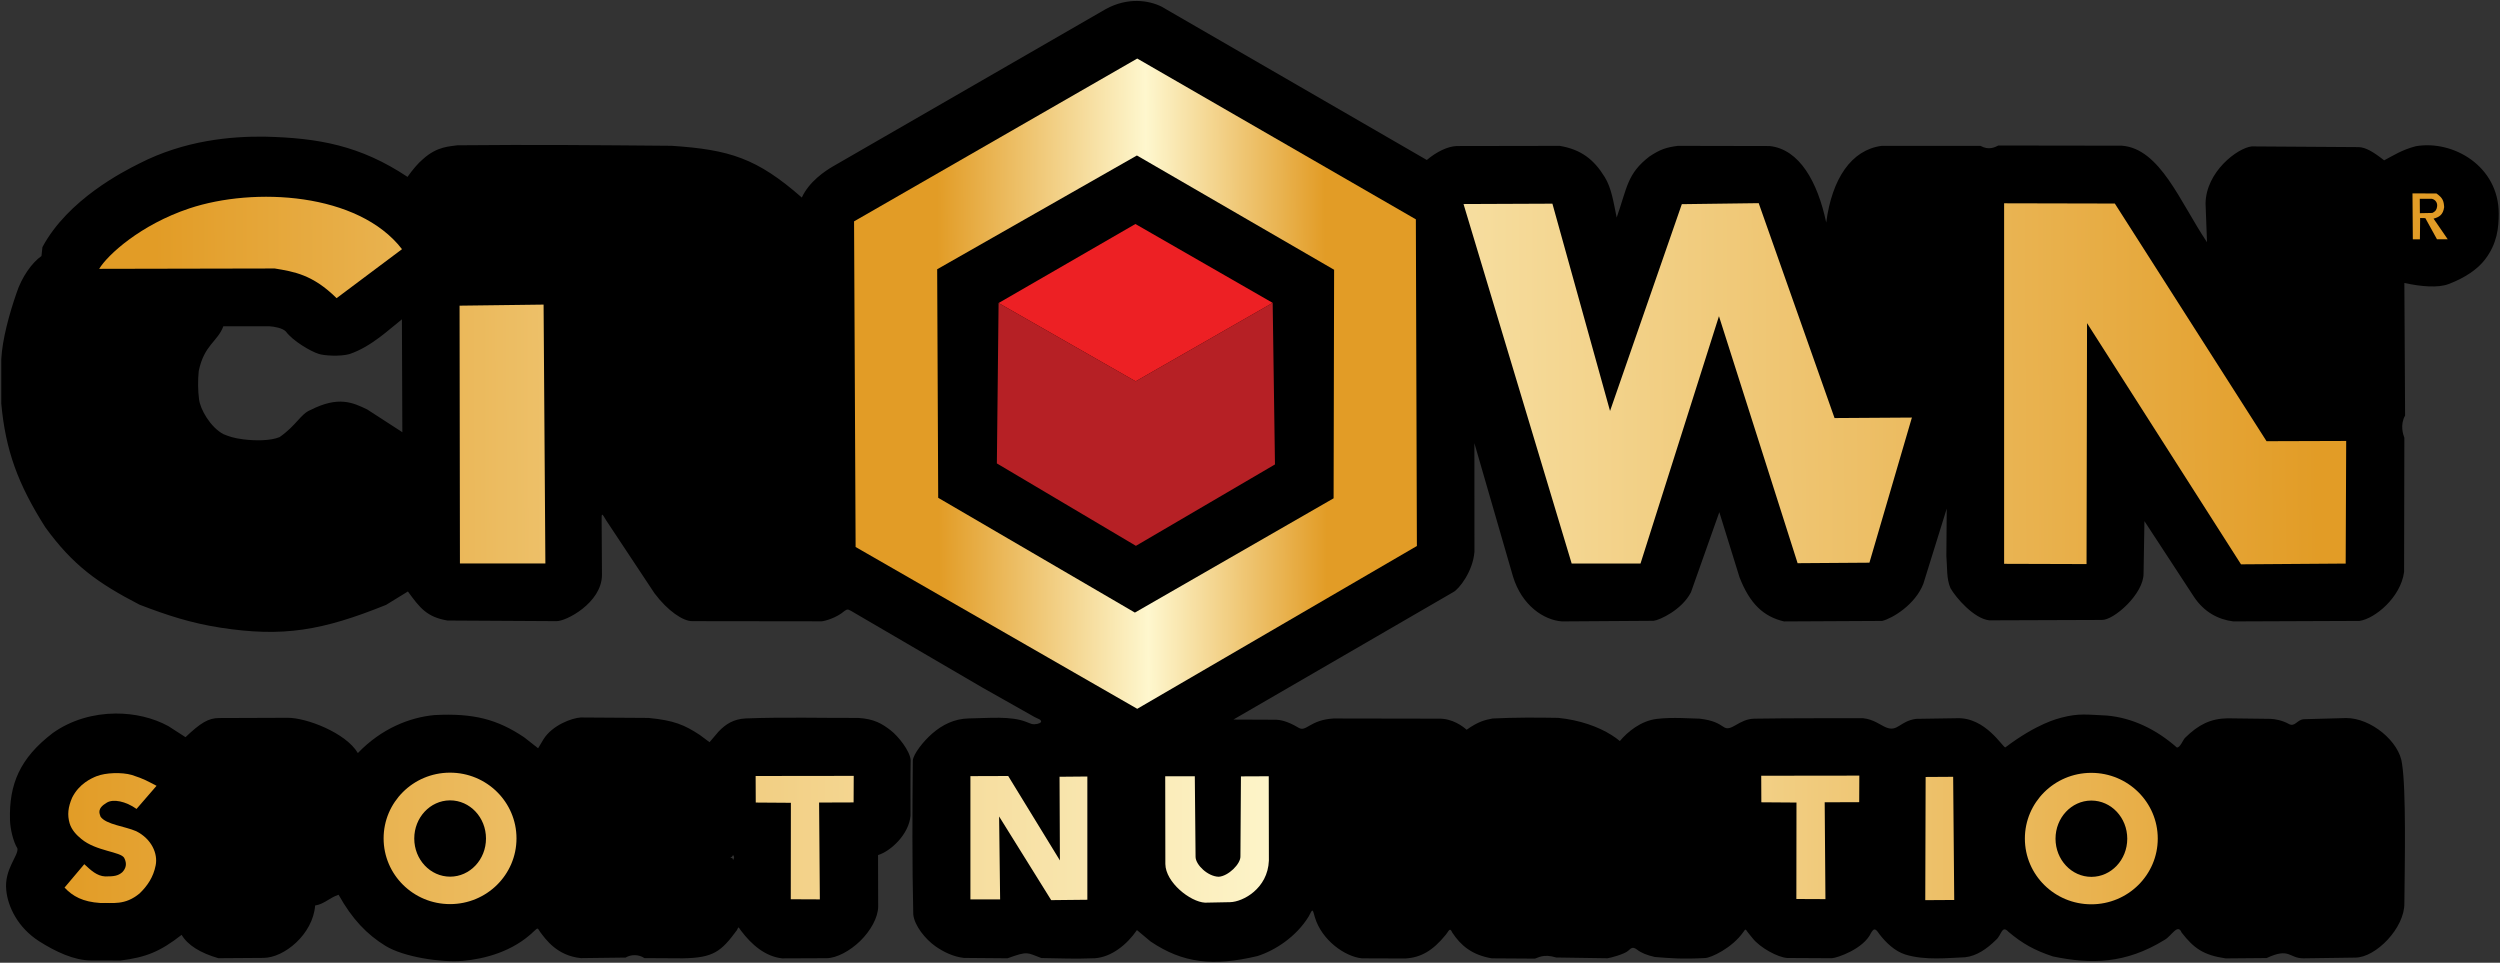
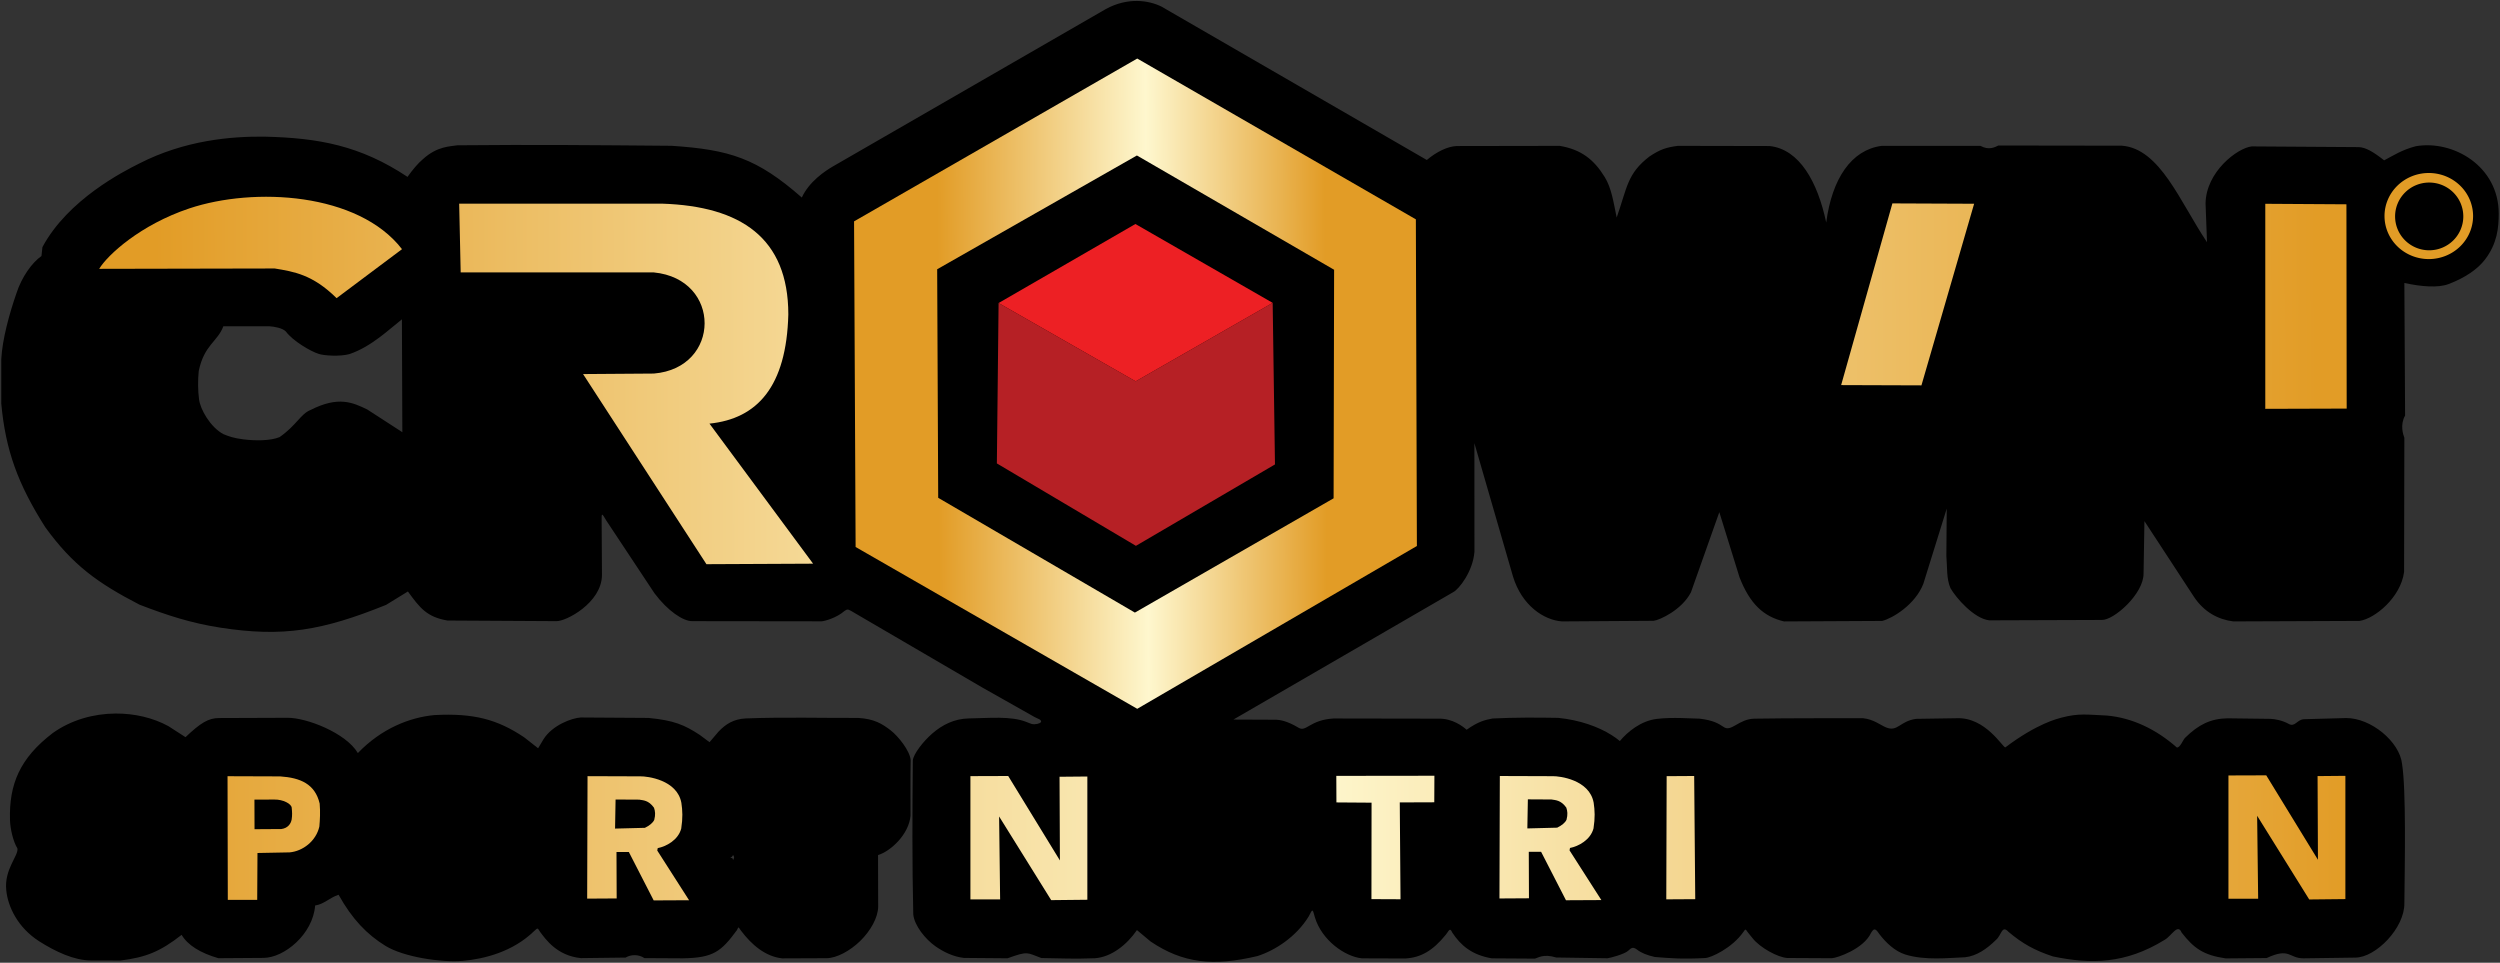
<svg xmlns="http://www.w3.org/2000/svg" xmlns:ns1="http://sodipodi.sourceforge.net/DTD/sodipodi-0.dtd" xmlns:ns2="http://www.inkscape.org/namespaces/inkscape" xmlns:xlink="http://www.w3.org/1999/xlink" version="1.1" id="svg3023" width="1253.333" height="482.667" viewBox="0 0 1253.333 482.667" ns1:docname="Logo_Crown.svg" ns2:version="1.0.2 (e86c870879, 2021-01-15)">
  <rect x="0" y="0" width="1253.333" height="482.667" fill="#333333" stroke="none" />
  <defs id="defs3027">
    <linearGradient ns2:collect="always" id="linearGradient3364">
      <stop style="stop-color:#e29c26;stop-opacity:1" offset="0" id="stop3358" />
      <stop style="stop-color:#fef7ce;stop-opacity:1" offset="0.454" id="stop3360" />
      <stop style="stop-color:#e29c26;stop-opacity:1" offset="1" id="stop3362" />
    </linearGradient>
    <linearGradient ns2:collect="always" id="linearGradient3336">
      <stop style="stop-color:#e29c26;stop-opacity:1" offset="0" id="stop3330" />
      <stop style="stop-color:#fef7ce;stop-opacity:1" offset="0.539" id="stop3332" />
      <stop style="stop-color:#e29c26;stop-opacity:1" offset="1" id="stop3334" />
    </linearGradient>
    <linearGradient ns2:collect="always" id="linearGradient3300">
      <stop style="stop-color:#e29c26;stop-opacity:1" offset="0" id="stop3294" />
      <stop style="stop-color:#fef7ce;stop-opacity:1" offset="0.552" id="stop3296" />
      <stop style="stop-color:#e29c26;stop-opacity:1" offset="1" id="stop3298" />
    </linearGradient>
    <linearGradient ns2:collect="always" id="linearGradient3260-1-2">
      <stop style="stop-color:#e29c26;stop-opacity:1" offset="0" id="stop3256" />
      <stop style="stop-color:#fef7ce;stop-opacity:1" offset="0.547" id="stop3264" />
      <stop style="stop-color:#e29c26;stop-opacity:1" offset="1" id="stop3258" />
    </linearGradient>
    <linearGradient ns2:collect="always" xlink:href="#linearGradient3260-1-2" id="linearGradient3262" x1="31.686" y1="420.358" x2="1176.317" y2="420.358" gradientUnits="userSpaceOnUse" />
    <linearGradient ns2:collect="always" xlink:href="#linearGradient3336" id="linearGradient3276" x1="470.251" y1="188.294" x2="664.688" y2="187.291" gradientUnits="userSpaceOnUse" spreadMethod="pad" />
    <linearGradient ns2:collect="always" xlink:href="#linearGradient3300" id="linearGradient3292" gradientUnits="userSpaceOnUse" x1="31.686" y1="420.358" x2="1176.317" y2="420.358" />
    <linearGradient ns2:collect="always" xlink:href="#linearGradient3364" id="linearGradient3356" x1="78.144" y1="191.016" x2="1161.728" y2="185.936" gradientUnits="userSpaceOnUse" />
  </defs>
  <ns1:namedview pagecolor="#ffffff" bordercolor="#666666" borderopacity="1" objecttolerance="10" gridtolerance="10" guidetolerance="10" ns2:pageopacity="0" ns2:pageshadow="2" ns2:window-width="3127" ns2:window-height="1205" id="namedview3025" showgrid="false" ns2:zoom="0.98617027" ns2:cx="129.69301" ns2:cy="128.07571" ns2:window-x="889" ns2:window-y="34" ns2:window-maximized="0" ns2:current-layer="layer1" ns2:document-rotation="0" />
  <g ns2:groupmode="layer" id="layer1" ns2:label="Borde" style="display:inline">
    <path id="path3764" style="display:inline;fill:#000000;stroke:none;stroke-width:1px;stroke-linecap:butt;stroke-linejoin:miter;stroke-opacity:1" d="M 570.086,0.475 C 565.28,0.424 559.884,1.527 554.344,4.562 l -136.779,78.871 c -3.983,2.327 -11.897,7.572 -15.588,15.594 C 379.484,79.318 365.847,75.033 336.695,73.092 298.611,72.764 267.371,72.46 229.285,72.84 c -3.328,0.609 -9.982,0.278 -17.324,7.012 -2.39,1.954 -5.27,5.444 -7.66,8.824 C 180.644,72.96 159.718,69.142 132.688,68.51 115.879,68.296 92.573,70.296 69.738,82.01 62.062,85.866 34.116,99.946 21.277,123.871 l -0.492,4.479 c -4.783,3.357 -9.879,10.496 -12.527,18.629 -3.615,10.447 -7.099,23.129 -7.615,33.074 l -0.008,22.227 c 2.145,23.489 8.341,40.387 22.057,62.025 13.831,19.084 26.308,28.001 47.275,38.852 13.877,5.33 25.671,9.2 40.561,11.516 31.295,4.845 50.94,1.518 83.033,-11.426 l 10.938,-6.723 c 6.009,8.278 9.478,12.79 19.801,14.564 l 54.537,0.316 c 4.787,0.26 22.824,-9.169 22.949,-23.082 l -0.162,-27.176 c -0.064,-4.16 0.028,-4.116 2.404,-0.068 l 24.113,36.387 c 6.721,8.916 14.308,13.931 18.822,13.939 l 64.984,0.082 c 1.429,-0.092 7.448,-1.687 11.373,-5.146 1.388,-0.953 1.695,-0.996 3.283,-0.115 l 65.74,38.383 26.314,14.859 2.557,1.227 c 1.479,1.009 0.602,1.812 -1.195,2.225 -2.604,0.433 -2.598,0.087 -5.303,-0.92 -7.908,-3.209 -19.08,-1.938 -29,-1.826 -7.301,0.117 -13.392,3.251 -18.379,7.598 -4.559,3.973 -9.419,10.249 -9.713,13.471 -0.223,25.602 -0.366,51.246 0.234,77.176 0.538,5.589 6.091,12.488 11.182,16.033 4.096,2.853 8.898,5.177 14.162,5.787 l 21.92,0.182 c 10.463,-3.773 9.561,-2.834 16.967,-0.119 10.335,0.172 16.435,0.487 26.889,0.096 8.203,-0.616 15.929,-6.703 21.014,-14.117 l 6.859,5.732 c 16.186,10.915 31.379,12.548 53.516,7.307 8.867,-2.804 19.505,-9.694 25.725,-19.867 2.181,-4.442 1.953,-3.462 3.115,0.447 3.455,11.509 15.121,19.72 23.594,20.553 l 21.725,0.074 c 7.871,-0.457 13.807,-3.928 20.309,-11.918 1.4,-1.596 1.957,-4.082 3.256,-1.047 4.291,6.486 9.844,11.202 19.799,12.891 l 21.592,0.137 c 1.594,-0.347 4.195,-2.557 10.699,-0.562 l 25.693,0.381 c 1.386,-0.122 8.674,-2.106 10.42,-3.785 1.627,-1.544 2.386,-1.991 4.324,-0.609 2.156,1.708 5.098,2.886 9.027,3.764 7.637,0.595 13.415,1.141 25.141,0.527 2.892,-0.069 13.571,-4.984 19.221,-13.07 1.093,-1.541 1.022,-1.617 2.125,0.033 l 2.402,2.988 c 3.757,4.842 12.745,9.732 17.494,10.016 l 22.305,0.117 c 2.636,-0.104 15.961,-4.639 19.676,-12.686 1.288,-2.082 1.996,-2.763 4.107,0.498 3.281,4.329 7.867,8.7 13.045,10.318 9.936,3.105 21.681,1.691 30.006,1.389 5.778,-0.633 10.965,-4.225 15.478,-8.701 2.855,-2.382 2.889,-7.722 6.314,-4.021 6.901,5.839 13.054,9.277 22.244,12.312 18.963,3.937 36.307,3.818 55.953,-8.291 3.492,-1.895 6.59,-8.505 8.576,-3.67 6.103,7.843 10.861,11.297 22.082,12.945 l 20.529,-0.176 c 11.691,-5.464 11.088,0.15 18.461,0.135 l 25.947,-0.361 c 10.245,0.044 24.888,-14.872 24.641,-27.379 0.208,-20.682 0.919,-56.498 -1.162,-69.729 -1.2,-11.089 -15.543,-23.051 -28.051,-22.99 l -21.111,0.58 c -3.499,0.153 -4.5,4.139 -7.662,2.354 -3.003,-1.696 -6.842,-2.47 -9.141,-2.533 l -21.471,-0.268 c -8.586,0.125 -14.657,3.22 -21.191,9.633 -1.135,0.878 -2.586,5.277 -4.307,4.977 -10.217,-9.023 -22.246,-14.869 -35.08,-16 -9.77,-0.405 -13.847,-1.293 -22.859,1.078 -1.734,0.488 -12.13,2.887 -28.018,14.895 -1.317,0.081 -9.931,-15.258 -24.406,-14.627 l -20.307,0.314 c -8.177,1.105 -9.244,6.711 -15.076,4.295 -2.963,-1.228 -6.204,-4.042 -11.496,-4.607 -18.773,0.019 -35.303,-0.073 -54.395,0.221 -8.069,0.075 -11.755,7.058 -15.68,4.074 -2.446,-1.6 -5.042,-3.267 -11.889,-4.074 -4.357,-0.053 -13.472,-0.831 -21.406,0.107 -8.132,0.962 -14.831,6.592 -18.6,11.117 -1.225,-1.028 -2.602,-2.026 -4.113,-2.98 -6.689,-4.224 -16.041,-7.576 -26.77,-8.646 -11.329,-0.195 -21.567,-0.222 -32.893,0.312 -3.802,0.728 -7.118,1.448 -13.037,5.648 -1.76,-1.572 -7.113,-5.808 -14.26,-5.557 l -52.432,-0.09 c -11.966,0.693 -13.692,6.978 -17.564,4.641 -5.871,-3.544 -9.513,-3.932 -11.061,-4.014 l -21.605,-0.09 110.176,-63.859 c 2.92,-1.466 9.897,-10.383 10.666,-20.25 l -0.027,-54.453 19.355,66.859 c 4.414,14.505 15.455,21.848 24.551,22.502 l 45.951,-0.307 c 2.888,-0.312 14.082,-5.361 18.703,-14.277 l 14.229,-40.184 10.123,32.623 c 5.247,13.472 12.119,19.736 22.311,22.154 l 49.209,-0.254 c 5.173,-1.281 16.567,-8.167 20.629,-18.578 l 11.736,-37.738 -0.182,23.664 c 0.497,6.043 -0.007,11.441 2.057,16.217 2.751,4.833 11.749,15.243 19.439,16.139 l 56.414,-0.199 c 5.938,0.26 21.099,-13.047 20.953,-23.346 l 0.44,-26.199 24.85,37.99 c 5.043,7.572 12.076,11.332 19.686,12.295 l 63.309,-0.252 c 7.679,-1.129 20.652,-11.746 22.33,-24.557 l 0.135,-67.244 c -0.624,-1.651 -2.254,-6.494 0.365,-11.158 l -0.365,-66.457 c 8.5,1.845 16.866,2.528 22.072,0.572 8.414,-3.161 14.673,-7.526 18.346,-12.322 6.152,-8.034 6.887,-15.97 6.887,-23.062 0,-23.732 -22.807,-36.987 -41.562,-33.754 -7.171,1.87 -11.453,4.788 -15.875,7.082 -5.522,-4.336 -9.311,-6.542 -12.807,-6.631 l -53.596,-0.359 c -7.114,0.781 -22.959,12.704 -23.135,28.678 l 0.729,19.363 c -13.542,-20.175 -23.457,-46.882 -42.67,-48.398 l -61.928,-0.09 c -1.823,0.918 -4.858,2.466 -8.963,0.18 l -49.568,-0.002 C 928.143,75.124 918.424,89.596 915.545,111.576 911.233,91.235 902.18,74.86 887.221,73.215 l -46.068,-0.092 c -6.041,0.788 -8.914,1.839 -14.172,5.291 -11.258,8.622 -11.174,15.53 -16.482,30.648 -1.608,-7.697 -2.57,-14.707 -5.963,-20.244 -5.518,-9.005 -11.961,-13.863 -22.543,-15.693 l -51.795,0.088 c -4.419,0.202 -9.864,2.771 -14.889,6.992 L 582.297,3.307 c -3.188,-1.577 -7.405,-2.781 -12.211,-2.832 z M 201.49,160.082 l 0.219,56.598 -17.615,-11.408 c -7.186,-3.449 -14.38,-6.885 -28.447,0.283 -4.914,1.948 -7.027,7.687 -15.508,13.594 -4.721,1.93 -12.456,1.825 -18.119,1.115 -4.992,-0.626 -7.194,-1.478 -9.977,-2.596 C 105.515,214.259 100.366,205.206 99.785,200.156 99.233,195.992 99.138,190.673 99.637,186 c 2.738,-13.167 9.41,-14.613 12.338,-22.43 h 23.004 c 2.353,0.133 6.731,0.86 8.371,2.668 3.393,4.631 12.443,9.981 16.463,11.186 2.537,0.884 10.764,1.411 15.42,0.078 11.075,-3.745 20.12,-12.645 26.258,-17.42 z" />
    <path id="path981" style="display:inline;opacity:1;fill:#000000;stroke:none;stroke-width:1px;stroke-linecap:butt;stroke-linejoin:miter;stroke-opacity:1" d="m 57.852,357.715 c -10.899,0.087 -22.115,3.156 -31.428,9.801 -16.456,12.587 -21.926,25.611 -21.414,43.59 0.128,4.505 1.618,10.81 3.719,14.238 0.69,3.545 -6.717,10.487 -5.588,20.941 0.755,8.098 5.705,18.766 16.598,25.68 7.937,5.037 17.468,9.583 25.908,9.539 l 14.791,0.037 c 12.692,-1.612 19.698,-4.36 30.621,-12.875 2.963,5.1 9.33,9.102 18.424,11.713 l 22.574,-0.156 c 10.357,0.005 24.826,-11.811 25.932,-26.262 4.599,-0.724 6.974,-3.771 11.75,-5.4 6.744,12.146 14.209,19.927 23.535,25.648 9.014,5.531 27.71,8.418 38.736,7.51 10.962,-0.991 25.128,-4.596 35.764,-14.939 1.962,-1.757 1.636,-1.698 3.014,0.438 2.809,3.726 8.478,11.917 20.422,13.115 l 22.432,-0.277 c 2.589,-1.559 6.439,-1.737 9.428,0.27 l 19.227,0.105 c 15.341,-0.227 19.218,-3.333 27.172,-14.164 0.88,-1.876 0.634,-1.61 1.908,0.158 5.431,7.236 12.31,13.106 20.748,14.035 l 22.381,-0.09 c 4.908,-0.079 11.552,-3.584 16.686,-8.574 5.274,-5.126 8.972,-11.81 9.066,-17.199 l -0.066,-25.924 c 6.367,-1.951 15.433,-10.366 16.288,-19.678 0.013,-9.306 -0.1,-18.61 0.072,-27.915 -0.344,-4.64 -6.23,-11.981 -9.926,-14.859 -4.34,-3.38 -8.346,-5.839 -16.41,-6.311 -16.642,0.1 -36.917,-0.492 -56.281,0.252 -6.176,0.295 -10.096,2.841 -13.693,6.594 l -4.529,5.322 -4.941,-3.676 c -7.601,-4.975 -12.903,-7.288 -25.727,-8.492 -11.292,-0.079 -22.585,-0.159 -33.877,-0.221 -4.47,0.255 -14.214,3.834 -18.662,10.867 l -2.727,4.564 -7.031,-5.514 c -13.39,-8.965 -25.239,-12.159 -44.91,-11.123 -12.298,1.117 -26.591,6.686 -38.43,19.045 -5.972,-10.121 -25.781,-17.77 -35.271,-17.684 l -34.258,0.125 c -5.377,-0.015 -9.314,2.428 -16.879,9.59 l -8.555,-5.516 C 76.839,359.883 67.469,357.638 57.852,357.715 Z M 367.529,428.602 c 0.914,1.588 0.368,1.537 0.019,2.566 -0.464,-1.203 -0.105,-0.878 -1.498,-1.154 0.671,-0.234 0.936,-0.376 1.479,-1.412 z" ns1:nodetypes="scsccscccccccscccccccccccsccccsccccccccccccccccscccc" />
  </g>
  <g ns2:groupmode="layer" id="layer2" ns2:label="Letras" style="display:inline">
    <path id="path3716" style="display:inline;fill:url(#linearGradient3276);fill-opacity:1;stroke:none;stroke-width:1px;stroke-linecap:butt;stroke-linejoin:miter;stroke-opacity:1" d="m 570.135,29.348 -141.963,81.631 0.773,163.248 141.189,81.123 140.197,-81.625 -0.516,-163.762 z m -0.166,48.598 98.865,57.295 -0.256,114.576 -99.619,57.295 -98.607,-57.545 -0.516,-114.576 z" />
    <g id="g3348" style="fill:url(#linearGradient3356);fill-opacity:1;stroke:none">
      <path style="display:inline;fill:url(#linearGradient3356);fill-opacity:1;stroke:none;stroke-width:1px;stroke-linecap:butt;stroke-linejoin:miter;stroke-opacity:1" d="m 201.542,124.92 -32.798,24.558 c -11.978,-11.837 -21.385,-13.29 -31.019,-14.88 l -88.002,0.181 c 4.189,-6.978 20.732,-22.134 45.222,-30.304 32.455,-10.826 84.671,-7.962 106.597,20.445 z" id="path3708" ns1:nodetypes="ccccsc" />
      <path style="display:inline;fill:url(#linearGradient3356);fill-opacity:1;stroke:none;stroke-width:1px;stroke-linecap:butt;stroke-linejoin:miter;stroke-opacity:1" d="M 85.21,152.522 38.422,152.345 c -11.691,27.683 -11.687,50.863 -1.74,75.231 9.69,23.74 24.727,46.109 71.663,57.092 17.6,4.118 45.621,3.901 67.659,-5.956 12.385,-5.54 20.644,-12.304 30.749,-23.301 l -36.411,-24.912 c -14.022,17 -29.535,19.034 -45.873,18.782 -44.587,-0.687 -71.178,-55.213 -39.258,-96.76 z" id="path3710" ns1:nodetypes="ccsssccsc" />
-       <path style="display:inline;fill:url(#linearGradient3356);fill-opacity:1;stroke:none;stroke-width:1px;stroke-linecap:butt;stroke-linejoin:miter;stroke-opacity:1" d="m 230.396,153.242 0.182,129.239 h 42.839 l -0.896,-129.775 z" id="path3712" />
      <path style="display:inline;fill:url(#linearGradient3356);fill-opacity:1;stroke:none;stroke-width:1px;stroke-linecap:butt;stroke-linejoin:miter;stroke-opacity:1" d="m 230.2,102.104 0.753,34.473 h 96.846 c 34.086,3.317 33.762,47.901 0,50.699 l -35.49,0.256 61.851,95.316 53.473,-0.256 -51.948,-70.217 c 23.934,-2.458 38.602,-18.519 39.53,-54.754 -0.021,-38.447 -23.955,-54.206 -63.118,-55.517 z" id="path3714" ns1:nodetypes="ccccccccccc" />
      <path style="display:inline;fill:url(#linearGradient3356);fill-opacity:1;stroke:none;stroke-width:1px;stroke-linecap:butt;stroke-linejoin:miter;stroke-opacity:1" d="m 733.711,102.292 54.224,180.239 h 34.506 l 39.331,-124.02 39.427,123.835 36.005,-0.256 21.291,-72.755 -38.778,0.251 -38.025,-107.737 -38.54,0.507 -35.985,103.682 -28.895,-103.933 z" id="path3726" />
      <path style="display:inline;fill:url(#linearGradient3356);fill-opacity:1;stroke:none;stroke-width:1px;stroke-linecap:butt;stroke-linejoin:miter;stroke-opacity:1" d="m 923.025,193.06 25.695,-91.089 40.976,0.177 -26.414,91.053 z" id="path3728" ns1:nodetypes="ccccc" />
      <path style="display:inline;fill:url(#linearGradient3356);fill-opacity:1;stroke:none;stroke-width:1px;stroke-linecap:butt;stroke-linejoin:miter;stroke-opacity:1" d="m 1004.731,101.917 v 180.746 l 41.323,0.128 0.248,-120.793 77.189,120.922 52.474,-0.382 0.258,-61.475 -39.927,0.128 -76.061,-119.149 z" id="path3730" ns1:nodetypes="cccccccccc" />
      <path style="display:inline;fill:url(#linearGradient3356);fill-opacity:1;stroke:none;stroke-width:1px;stroke-linecap:butt;stroke-linejoin:miter;stroke-opacity:1" d="m 1135.662,102.169 v 102.794 l 40.808,-0.125 -0.129,-102.412 z" id="path3732" ns1:nodetypes="ccccc" />
      <path id="path3734" style="display:inline;opacity:1;fill:url(#linearGradient3356);fill-opacity:1;stroke:none;stroke-width:1px;stroke-linecap:butt;stroke-linejoin:miter;stroke-opacity:1" d="M 1209.457,96.949 1209.627,120 h 3.547 l 0.127,-10.709 2.6,0.062 5.828,10.584 h 5.387 l -7.096,-10.332 c 2.709,-0.719 4.801,-1.848 5.312,-5.768 -0.181,-3.046 -0.66,-4.618 -3.861,-6.844 z m 3.656,2.707 6.031,0.002 c 1.972,0.443 2.925,2.205 2.65,3.854 -0.146,1.264 -0.555,2.408 -2.414,3.244 l -6.209,0.127 z" />
      <path id="path3740" style="display:inline;opacity:1;fill:url(#linearGradient3356);fill-opacity:1;stroke:none;stroke-width:1.115;stroke-linecap:round;stroke-linejoin:round;stroke-miterlimit:4;stroke-dasharray:none" d="m 1217.477,86.729 a 22.202,21.579 0 0 0 -22.041,21.58 22.202,21.579 0 0 0 22.201,21.578 22.202,21.579 0 0 0 22.201,-21.578 22.202,21.579 0 0 0 -22.201,-21.58 22.202,21.579 0 0 0 -0.16,0 z m 0.324,4.787 a 17.098,16.981 0 0 1 0.037,0 17.098,16.981 0 0 1 17.098,16.982 17.098,16.981 0 0 1 -17.098,16.98 17.098,16.981 0 0 1 -17.098,-16.98 17.098,16.981 0 0 1 17.061,-16.982 z" />
    </g>
    <g id="g3254" style="fill:url(#linearGradient3262);fill-opacity:1;stroke:none">
-       <path style="fill:url(#linearGradient3262);fill-opacity:1;stroke:none;stroke-width:1px;stroke-linecap:butt;stroke-linejoin:miter;stroke-opacity:1" d="m 68.448,405.543 c -5.45,-3.882 -11.67,-5.099 -14.876,-3.168 -5.213,3.061 -3.618,5.53 -3.151,7.072 2.784,3.946 12.138,4.762 17.848,7.254 7.656,3.818 10.997,11.225 9.758,17.192 -1.154,5.864 -4.116,10.204 -8.009,13.982 -7.405,6.155 -13.436,4.609 -19.668,4.834 -8.863,-0.582 -13.817,-3.319 -17.993,-7.731 l 9.901,-11.737 c 3.248,3.003 6.28,5.939 10.499,6.15 4.569,0.021 6.485,-0.35 8.53,-2.102 1.838,-1.901 2.506,-4.24 0.997,-7.157 -1.707,-3.2 -14.114,-3.338 -21.515,-9.529 -2.318,-1.884 -4.833,-4.428 -5.865,-7.836 -1.212,-4.208 -0.817,-8.063 1.255,-12.869 3.539,-7.057 9.684,-9.706 12.187,-10.735 4.616,-1.841 12.73,-2.092 17.717,-0.655 6.5,2.112 7.579,2.965 12.415,5.44 z" id="path990" ns1:nodetypes="ccccccccccccccccccc" />
      <path id="path992" style="fill:url(#linearGradient3262);fill-opacity:1;stroke:none;stroke-width:1px;stroke-linecap:butt;stroke-linejoin:miter;stroke-opacity:1" d="m 114.07,389.141 0.133,61.977 h 14.742 l 0.137,-23.482 16.129,-0.312 c 6.509,-0.589 13.206,-5.556 14.891,-12.936 0.302,-3.357 0.517,-7.349 0.16,-11.529 -2.32,-9.883 -9.754,-12.944 -19.797,-13.627 z m 23.436,11.697 c 4.376,-0.105 8.661,2.168 8.744,4.16 0.207,2.171 0.301,3.587 -0.031,5.851 -0.39,2.091 -1.876,4.346 -5.174,4.775 l -13.441,0.084 -0.047,-14.826 z" ns1:nodetypes="cccccccccccccccc" />
-       <path id="path997" style="fill:url(#linearGradient3262);fill-opacity:1;stroke:none;stroke-width:1;stroke-linecap:round;stroke-linejoin:round;stroke-miterlimit:4;stroke-dasharray:none" d="m 225.373,387.359 c -18.297,0.137 -33.057,14.849 -33.057,32.949 -5.4e-4,18.198 14.912,32.951 33.309,32.951 18.396,-4e-5 33.309,-14.753 33.309,-32.951 -5.6e-4,-18.197 -14.913,-32.949 -33.309,-32.949 -0.084,-3.1e-4 -0.168,-3.1e-4 -0.252,0 z m 0.119,13.891 c 0.057,-2.8e-4 0.113,-2.8e-4 0.17,0 9.931,10e-5 17.982,8.562 17.982,19.125 5e-4,10.563 -8.051,19.127 -17.982,19.127 -9.932,-1e-4 -17.983,-8.564 -17.982,-19.127 7e-5,-10.492 7.948,-19.026 17.812,-19.125 z" ns1:nodetypes="ccssccccsccc" />
+       <path id="path997" style="fill:url(#linearGradient3262);fill-opacity:1;stroke:none;stroke-width:1;stroke-linecap:round;stroke-linejoin:round;stroke-miterlimit:4;stroke-dasharray:none" d="m 225.373,387.359 c -18.297,0.137 -33.057,14.849 -33.057,32.949 -5.4e-4,18.198 14.912,32.951 33.309,32.951 18.396,-4e-5 33.309,-14.753 33.309,-32.951 -5.6e-4,-18.197 -14.913,-32.949 -33.309,-32.949 -0.084,-3.1e-4 -0.168,-3.1e-4 -0.252,0 z m 0.119,13.891 z" ns1:nodetypes="ccssccccsccc" />
      <path id="path1022" style="fill:url(#linearGradient3262);fill-opacity:1;stroke:none;stroke-width:1px;stroke-linecap:butt;stroke-linejoin:miter;stroke-opacity:1" d="m 294.553,389.117 -0.184,61.393 14.789,-0.09 -0.09,-23.301 h 6.182 l 12.465,24.287 17.742,-0.09 -15.951,-24.914 0.225,-1.211 c 4.264,-0.839 10.239,-4.006 11.785,-9.77 0.833,-5.412 0.659,-9 0.084,-12.904 -2.103,-11.668 -17.314,-13.373 -20.434,-13.311 z m 14.055,11.705 11.844,0.065 c 1.908,0.364 4.681,0.209 7.418,4.055 0.601,1.701 0.807,3.454 0.127,6.084 -0.644,1.436 -2.368,2.891 -4.693,3.992 l -14.953,0.381 z" ns1:nodetypes="cccccccccccccccccccc" />
      <path style="fill:url(#linearGradient3262);fill-opacity:1;stroke:none;stroke-width:1px;stroke-linecap:butt;stroke-linejoin:miter;stroke-opacity:1" d="m 378.824,389.035 49.18,-0.063 -0.064,13.308 -17.3,0.063 0.376,48.547 -14.576,-0.064 0.059,-48.354 -17.616,-0.128 z" id="path1027" ns1:nodetypes="ccccccccc" />
      <path style="display:inline;fill:url(#linearGradient3262);fill-opacity:1;stroke:none;stroke-width:1px;stroke-linecap:butt;stroke-linejoin:miter;stroke-opacity:1" d="m 669.936,388.97 49.18,-0.063 -0.064,13.308 -17.3,0.063 0.376,48.547 -14.576,-0.064 0.059,-48.354 -17.616,-0.128 z" id="path1027-7" ns1:nodetypes="ccccccccc" />
      <path style="display:inline;fill:url(#linearGradient3262);fill-opacity:1;stroke:none;stroke-width:1px;stroke-linecap:butt;stroke-linejoin:miter;stroke-opacity:1" d="m 882.962,388.906 49.18,-0.063 -0.064,13.308 -17.3,0.063 0.376,48.547 -14.576,-0.064 0.059,-48.354 -17.616,-0.128 z" id="path1027-7-5" ns1:nodetypes="ccccccccc" />
      <path id="path1022-3" style="display:inline;fill:url(#linearGradient3262);fill-opacity:1;stroke:none;stroke-width:1px;stroke-linecap:butt;stroke-linejoin:miter;stroke-opacity:1" d="m 751.911,389.036 -0.184,61.393 14.789,-0.09 -0.09,-23.301 h 6.182 l 12.465,24.287 17.742,-0.09 -15.951,-24.914 0.225,-1.211 c 4.264,-0.839 10.239,-4.006 11.785,-9.77 0.833,-5.412 0.659,-9 0.084,-12.904 -2.103,-11.668 -17.314,-13.373 -20.434,-13.311 z m 14.055,11.705 11.844,0.065 c 1.908,0.364 4.681,0.209 7.418,4.055 0.601,1.701 0.807,3.454 0.127,6.084 -0.644,1.436 -2.368,2.891 -4.693,3.992 l -14.953,0.381 z" ns1:nodetypes="cccccccccccccccccccc" />
      <path id="path997-5" style="display:inline;fill:url(#linearGradient3262);fill-opacity:1;stroke:none;stroke-width:1;stroke-linecap:round;stroke-linejoin:round;stroke-miterlimit:4;stroke-dasharray:none" d="m 1048.193,387.457 c -18.297,0.137 -33.057,14.849 -33.057,32.949 -5e-4,18.198 14.912,32.951 33.309,32.951 18.396,-3e-5 33.309,-14.753 33.309,-32.951 -6e-4,-18.197 -14.913,-32.949 -33.309,-32.949 -0.084,-3.1e-4 -0.168,-3.1e-4 -0.252,0 z m 0.119,13.891 c 0.057,-2.8e-4 0.113,-2.8e-4 0.17,0 9.931,1.1e-4 17.982,8.562 17.982,19.125 5e-4,10.563 -8.051,19.127 -17.982,19.127 -9.932,-5e-5 -17.983,-8.564 -17.983,-19.127 10e-5,-10.492 7.948,-19.026 17.812,-19.125 z" ns1:nodetypes="ccssccccsscc" />
      <path style="fill:url(#linearGradient3262);fill-opacity:1;stroke:none;stroke-width:1px;stroke-linecap:butt;stroke-linejoin:miter;stroke-opacity:1" d="m 835.548,389.116 -0.182,61.752 14.515,-0.089 -0.532,-61.752 z" id="path1109" ns1:nodetypes="ccccc" />
      <path style="display:inline;fill:url(#linearGradient3262);fill-opacity:1;stroke:none;stroke-width:1px;stroke-linecap:butt;stroke-linejoin:miter;stroke-opacity:1" d="m 965.384,389.524 -0.182,61.752 14.515,-0.089 -0.532,-61.752 z" id="path1109-6" ns1:nodetypes="ccccc" />
      <path style="fill:url(#linearGradient3292);fill-opacity:1;stroke:none;stroke-width:1px;stroke-linecap:butt;stroke-linejoin:miter;stroke-opacity:1" d="m 486.502,389.098 v 61.791 h 14.893 l -0.51,-41.574 26.113,41.954 18.126,-0.191 v -61.789 l -13.943,0.127 0.188,41.954 -25.92,-42.334 z" id="path1131" ns1:nodetypes="ccccccccccc" />
      <path style="display:inline;fill:url(#linearGradient3262);fill-opacity:1;stroke:none;stroke-width:1px;stroke-linecap:butt;stroke-linejoin:miter;stroke-opacity:1" d="m 1117.195,388.762 v 61.791 h 14.893 l -0.51,-41.574 26.113,41.954 18.126,-0.191 v -61.789 l -13.943,0.127 0.188,41.954 -25.919,-42.334 z" id="path1131-2" ns1:nodetypes="ccccccccccc" />
      <path style="fill:url(#linearGradient3262);fill-opacity:1;stroke:none;stroke-width:1px;stroke-linecap:butt;stroke-linejoin:miter;stroke-opacity:1" d="m 584.163,389.162 h 14.834 l 0.381,40.496 c 0.109,3.915 6.101,9.75 11.601,9.887 4.792,-0.295 11.093,-6.446 10.888,-10.333 l 0.257,-39.988 13.943,-0.063 0.064,42.271 c -0.563,14.151 -13.095,20.69 -19.394,20.85 l -12.611,0.253 c -7.493,-0.414 -19.792,-10.202 -19.899,-19.392 z" id="path1153" ns1:nodetypes="cccccccccccc" />
    </g>
  </g>
  <g ns2:groupmode="layer" id="layer3" ns2:label="Cubo" style="display:inline">
    <path style="display:inline;opacity:1;fill:#b62025;fill-opacity:1;stroke:none;stroke-width:1px;stroke-linecap:butt;stroke-linejoin:miter;stroke-opacity:1" d="m 500.624,151.923 -0.863,80.404 69.713,41.319 69.713,-40.812 -1.154,-80.996 -68.694,39.336 z" id="path3720" ns1:nodetypes="ccccccc" />
    <path style="display:inline;opacity:1;fill:#ed2024;fill-opacity:1;stroke:none;stroke-width:1px;stroke-linecap:butt;stroke-linejoin:miter;stroke-opacity:1" d="m 500.624,151.923 68.589,-39.626 68.82,39.541 -68.694,39.336 z" id="path3724" ns1:nodetypes="ccccc" />
  </g>
</svg>